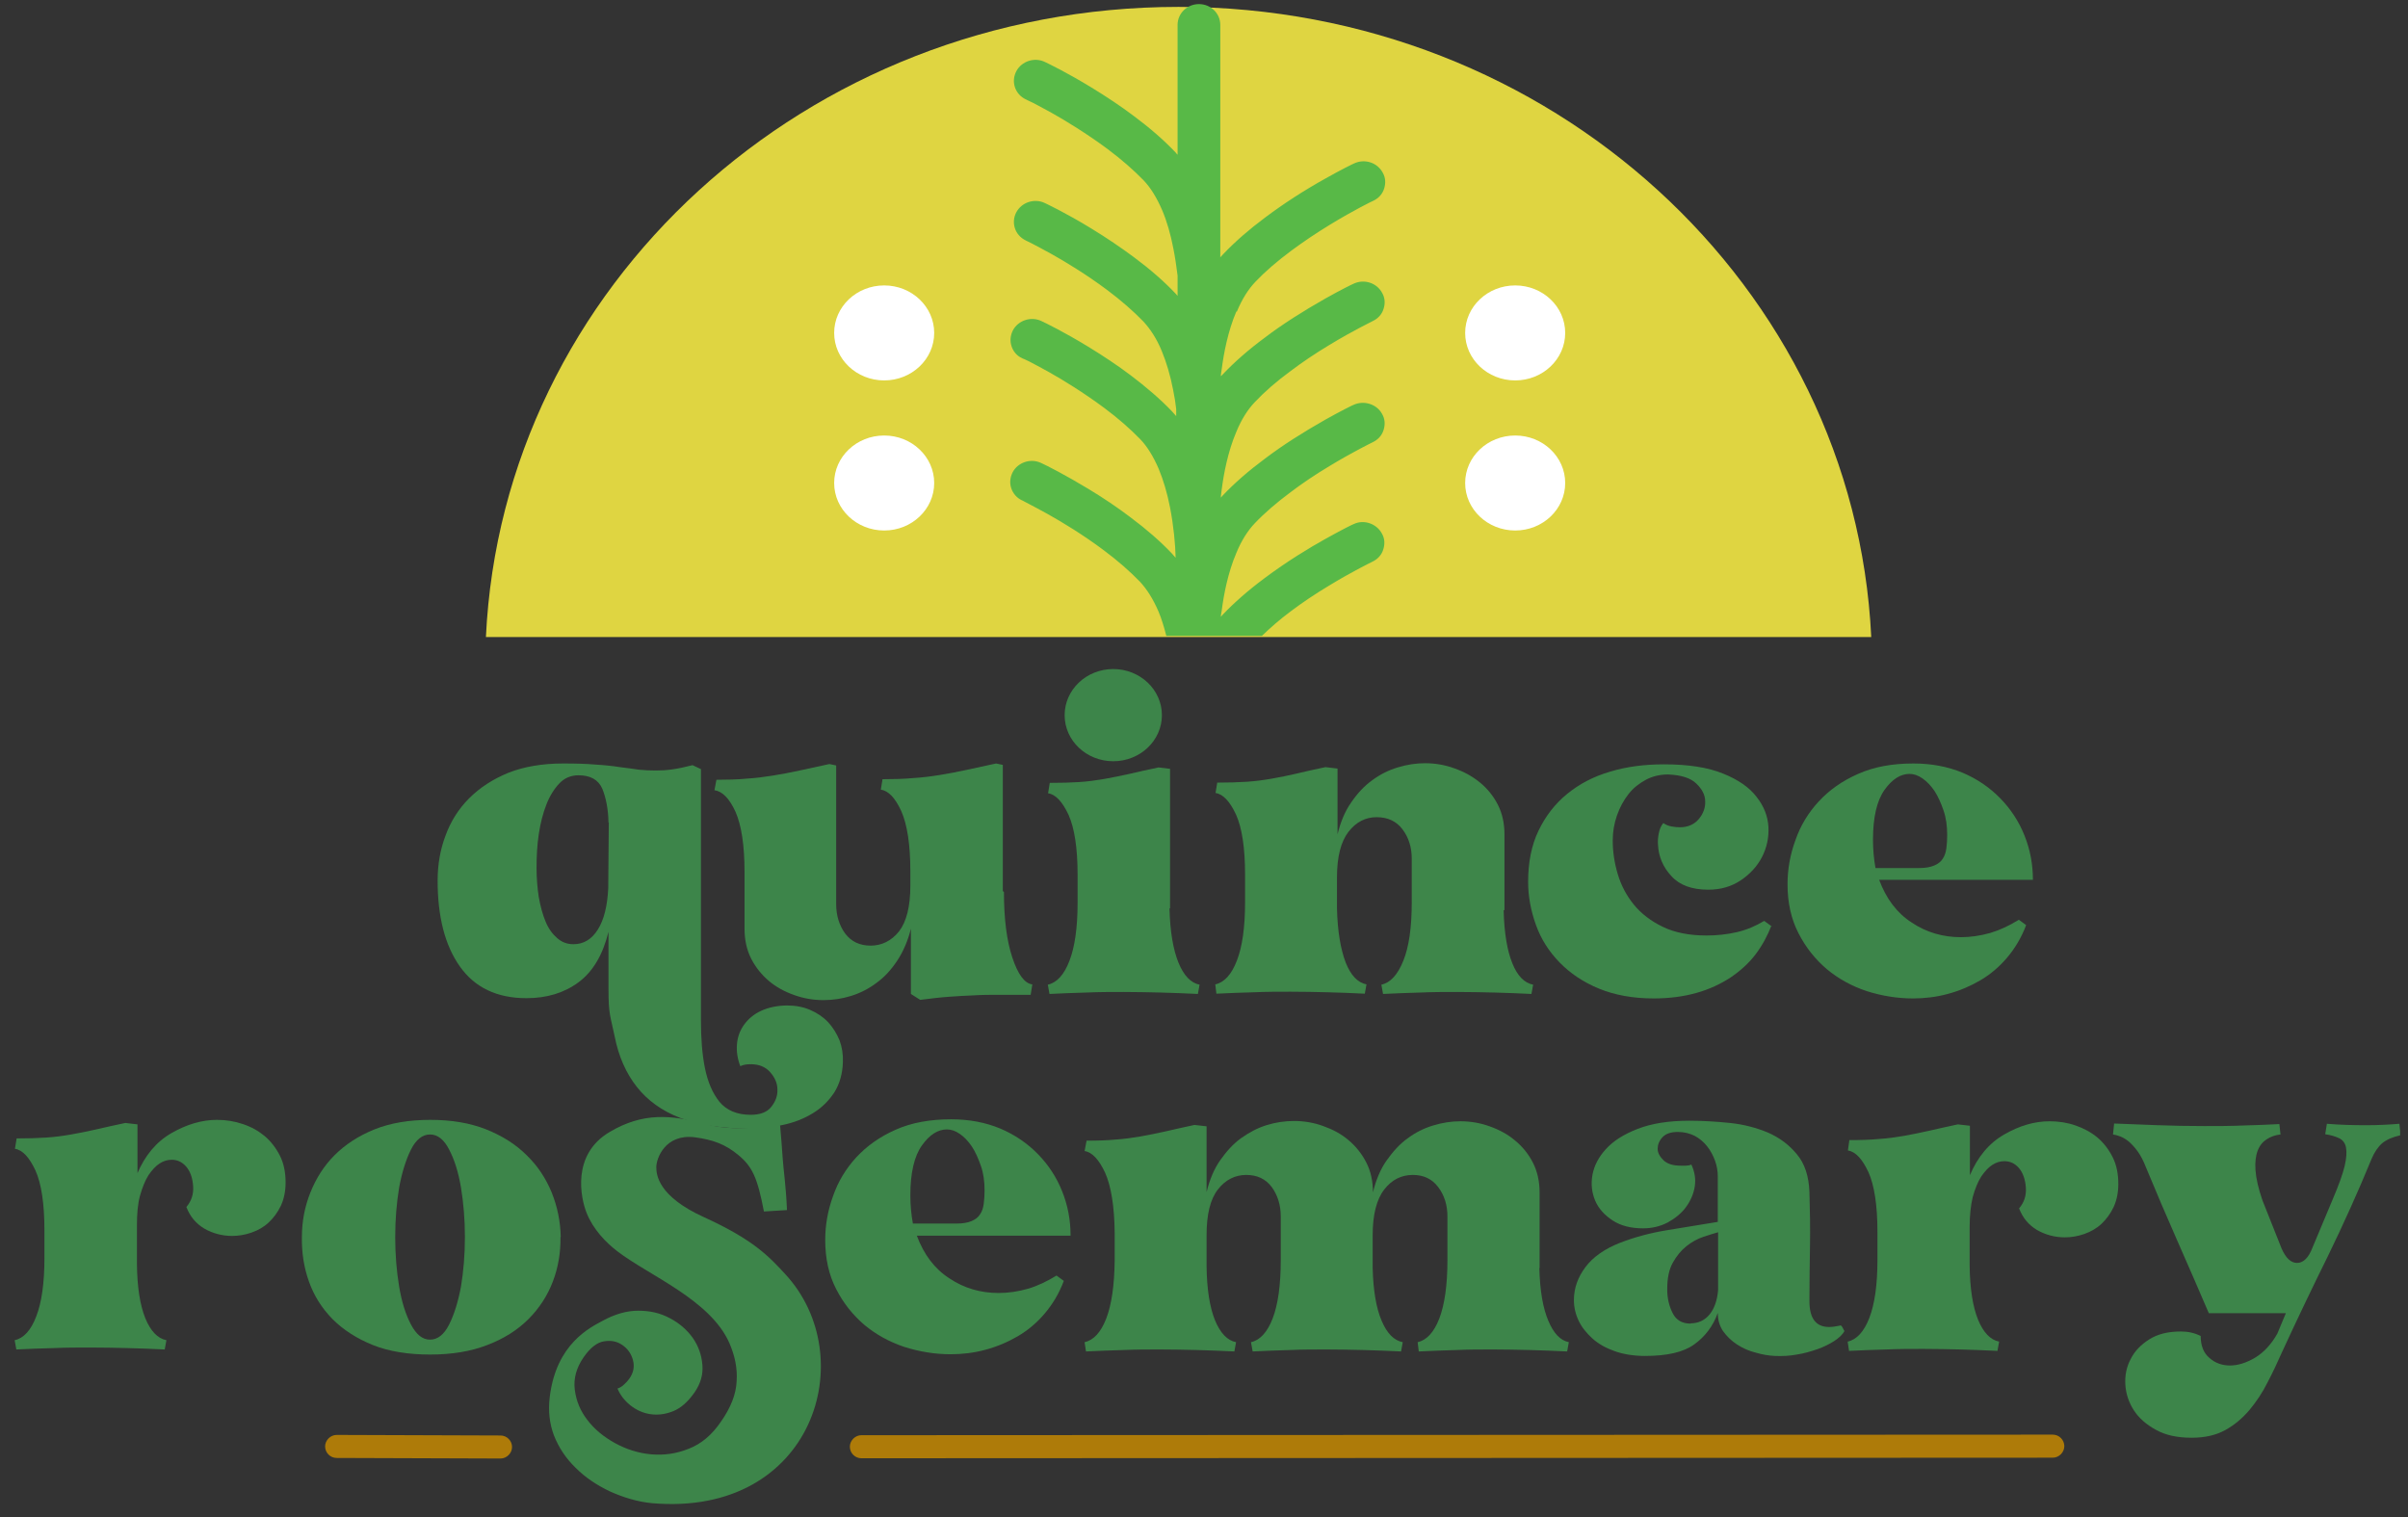
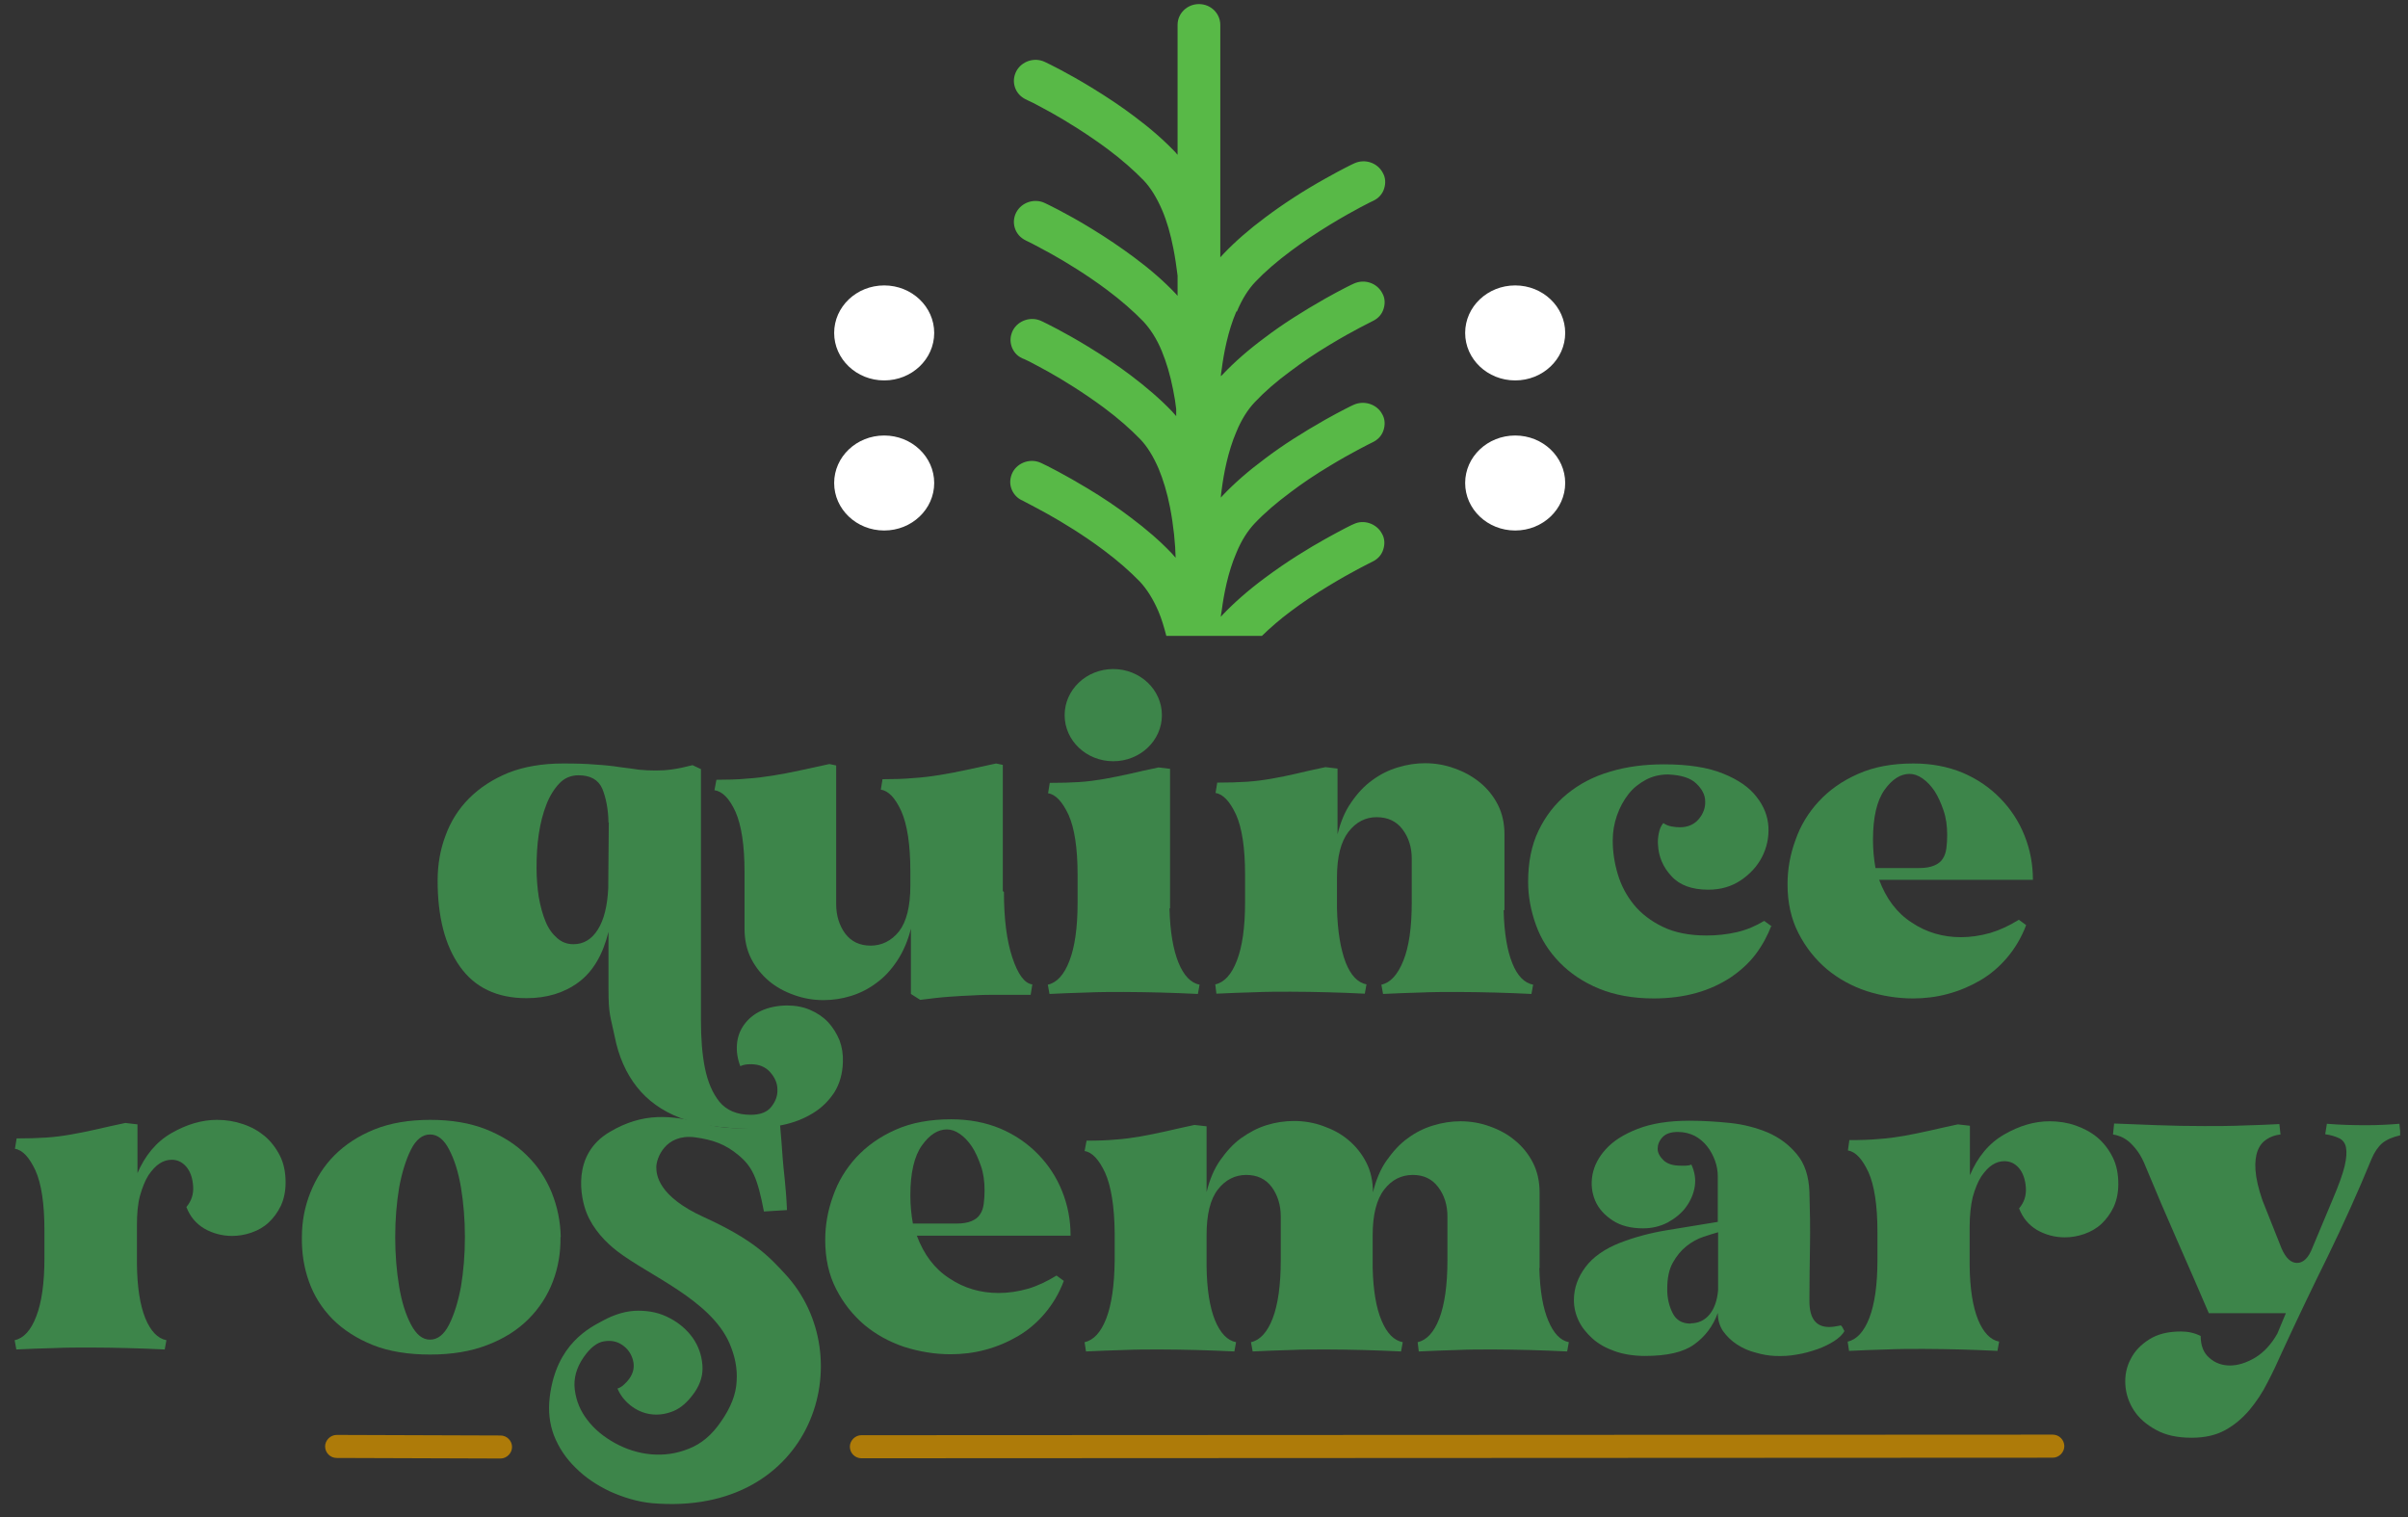
<svg xmlns="http://www.w3.org/2000/svg" fill="none" viewBox="0 0 73 46" height="46" width="73">
  <rect x="0" y="0" width="73" height="46" fill="#333333" stroke="none" />
  <g clip-path="url(#clip0_72_8493)" id="Asset 4">
    <g id="type_and_art">
      <g id="Group">
        <g id="Group_2">
          <g id="Group_3">
            <g id="Group_4">
              <path fill="#3D854A" d="M46.666 38.441C46.683 39.131 46.777 39.667 46.939 40.042C47.1 40.426 47.305 40.639 47.56 40.69L47.509 40.971C47.135 40.954 46.76 40.937 46.385 40.928C46.01 40.92 45.635 40.911 45.26 40.911C44.885 40.911 44.519 40.911 44.152 40.928C43.778 40.937 43.403 40.954 43.011 40.971L42.977 40.69C43.249 40.63 43.471 40.392 43.633 39.974C43.794 39.557 43.88 38.96 43.88 38.202V36.881C43.88 36.532 43.786 36.234 43.599 35.987C43.411 35.739 43.156 35.62 42.832 35.62C42.482 35.62 42.193 35.765 41.963 36.063C41.733 36.361 41.613 36.822 41.613 37.452V38.441C41.63 39.131 41.724 39.667 41.886 40.042C42.048 40.426 42.261 40.639 42.525 40.69L42.474 40.971C42.099 40.954 41.715 40.937 41.341 40.928C40.966 40.92 40.591 40.911 40.224 40.911C39.858 40.911 39.475 40.911 39.1 40.928C38.725 40.937 38.35 40.954 37.975 40.971L37.924 40.69C38.197 40.63 38.418 40.392 38.58 39.974C38.742 39.557 38.827 38.96 38.827 38.202V36.881C38.827 36.532 38.733 36.234 38.554 35.987C38.367 35.739 38.111 35.62 37.779 35.62C37.447 35.62 37.149 35.765 36.919 36.063C36.688 36.361 36.578 36.822 36.578 37.452V38.381C36.586 39.08 36.672 39.625 36.833 40.025C36.995 40.417 37.208 40.639 37.472 40.69L37.421 40.971C37.046 40.954 36.672 40.937 36.297 40.928C35.922 40.92 35.547 40.911 35.172 40.911C34.797 40.911 34.431 40.911 34.056 40.928C33.681 40.937 33.297 40.954 32.922 40.971L32.88 40.69C33.153 40.63 33.374 40.392 33.536 39.974C33.698 39.557 33.783 38.969 33.792 38.219V37.367C33.783 36.557 33.681 35.953 33.502 35.552C33.314 35.152 33.11 34.93 32.88 34.896L32.94 34.581C33.272 34.581 33.57 34.572 33.826 34.547C34.081 34.53 34.328 34.495 34.575 34.453C34.814 34.41 35.07 34.359 35.334 34.3C35.598 34.24 35.888 34.172 36.211 34.104L36.578 34.146V36.14C36.672 35.757 36.808 35.433 36.995 35.169C37.183 34.904 37.387 34.675 37.626 34.504C37.864 34.334 38.12 34.197 38.393 34.112C38.665 34.027 38.946 33.984 39.228 33.984C39.534 33.984 39.833 34.035 40.114 34.138C40.403 34.24 40.659 34.376 40.88 34.564C41.102 34.751 41.281 34.973 41.417 35.237C41.554 35.501 41.622 35.808 41.622 36.148C41.715 35.765 41.852 35.441 42.039 35.177C42.227 34.913 42.431 34.683 42.67 34.513C42.908 34.334 43.164 34.206 43.445 34.121C43.726 34.035 43.999 33.993 44.272 33.993C44.578 33.993 44.877 34.044 45.158 34.146C45.447 34.248 45.703 34.385 45.925 34.572C46.155 34.76 46.334 34.981 46.47 35.245C46.606 35.51 46.674 35.816 46.674 36.157V38.449L46.666 38.441Z" id="Vector" />
              <path fill="#3D854A" d="M55.8 40.179C55.8 40.179 55.842 40.204 55.868 40.264C55.894 40.324 55.91 40.349 55.919 40.349C55.859 40.46 55.749 40.562 55.604 40.656C55.459 40.749 55.288 40.835 55.093 40.903C54.897 40.971 54.692 41.031 54.471 41.065C54.249 41.107 54.028 41.116 53.806 41.107C53.618 41.099 53.422 41.065 53.218 41.005C53.014 40.954 52.826 40.869 52.656 40.758C52.485 40.647 52.349 40.511 52.238 40.358C52.127 40.196 52.076 40.008 52.076 39.804C51.931 40.204 51.693 40.519 51.361 40.758C51.028 40.997 50.534 41.107 49.87 41.107C49.52 41.107 49.214 41.056 48.949 40.962C48.685 40.869 48.455 40.741 48.276 40.579C48.097 40.417 47.952 40.238 47.859 40.042C47.765 39.846 47.714 39.633 47.714 39.412C47.714 39.054 47.833 38.722 48.063 38.415C48.293 38.108 48.643 37.861 49.12 37.674C49.563 37.503 50.04 37.375 50.568 37.29C51.096 37.205 51.599 37.12 52.076 37.043V35.68C52.076 35.509 52.051 35.348 51.991 35.186C51.931 35.024 51.855 34.879 51.752 34.751C51.65 34.623 51.523 34.513 51.378 34.436C51.224 34.359 51.054 34.317 50.866 34.317C50.653 34.317 50.5 34.368 50.398 34.478C50.295 34.589 50.253 34.709 50.253 34.828C50.253 34.956 50.321 35.066 50.432 35.177C50.551 35.288 50.722 35.339 50.952 35.339H51.105C51.156 35.339 51.216 35.331 51.275 35.305C51.378 35.526 51.412 35.748 51.378 35.969C51.344 36.191 51.25 36.404 51.114 36.592C50.977 36.779 50.79 36.932 50.56 37.06C50.33 37.179 50.083 37.239 49.81 37.239C49.444 37.239 49.137 37.162 48.89 37.001C48.643 36.839 48.464 36.643 48.361 36.404C48.259 36.166 48.225 35.901 48.276 35.62C48.327 35.339 48.464 35.075 48.685 34.836C48.907 34.589 49.23 34.385 49.648 34.223C50.066 34.061 50.585 33.976 51.216 33.976C51.616 33.976 52.025 34.001 52.443 34.044C52.86 34.087 53.244 34.189 53.593 34.334C53.942 34.487 54.232 34.7 54.471 34.99C54.709 35.271 54.837 35.654 54.854 36.14C54.871 36.677 54.88 37.231 54.871 37.784C54.862 38.338 54.854 38.892 54.854 39.446C54.854 39.966 55.05 40.23 55.45 40.23C55.544 40.23 55.655 40.213 55.783 40.187L55.8 40.179ZM51.25 40.119C51.488 40.119 51.684 40.025 51.829 39.846C51.974 39.667 52.059 39.42 52.085 39.114V37.358C51.965 37.392 51.821 37.435 51.642 37.495C51.463 37.554 51.292 37.648 51.13 37.776C50.969 37.904 50.832 38.066 50.713 38.279C50.594 38.492 50.543 38.756 50.543 39.088C50.543 39.344 50.594 39.582 50.705 39.804C50.815 40.025 50.994 40.127 51.258 40.127L51.25 40.119Z" id="Vector_2" />
              <path fill="#3D854A" d="M59.711 35.646C59.949 35.075 60.298 34.657 60.759 34.393C61.219 34.129 61.67 33.993 62.139 33.993C62.411 33.993 62.676 34.035 62.923 34.121C63.17 34.206 63.391 34.325 63.587 34.487C63.775 34.649 63.928 34.845 64.047 35.083C64.167 35.322 64.218 35.595 64.218 35.893C64.218 36.166 64.167 36.396 64.073 36.6C63.979 36.796 63.852 36.966 63.707 37.103C63.562 37.239 63.383 37.341 63.187 37.41C62.991 37.478 62.795 37.512 62.599 37.512C62.292 37.512 62.011 37.435 61.755 37.29C61.5 37.137 61.321 36.924 61.21 36.634C61.364 36.455 61.432 36.242 61.415 36.004C61.398 35.748 61.321 35.544 61.202 35.407C61.082 35.271 60.938 35.203 60.767 35.203C60.639 35.203 60.52 35.237 60.401 35.313C60.281 35.39 60.171 35.509 60.06 35.671C59.958 35.833 59.872 36.046 59.804 36.293C59.745 36.54 59.711 36.847 59.711 37.197V38.364C59.719 39.062 59.804 39.608 59.966 40.008C60.128 40.4 60.341 40.622 60.605 40.673L60.554 40.954C60.179 40.937 59.804 40.92 59.429 40.911C59.054 40.903 58.68 40.894 58.305 40.894C57.93 40.894 57.563 40.894 57.188 40.911C56.814 40.92 56.43 40.937 56.055 40.954L56.013 40.673C56.285 40.613 56.507 40.375 56.669 39.957C56.831 39.54 56.916 38.952 56.916 38.202V37.35C56.916 36.54 56.822 35.935 56.643 35.535C56.456 35.135 56.251 34.913 56.021 34.879L56.064 34.564C56.396 34.564 56.703 34.555 56.959 34.53C57.223 34.513 57.47 34.478 57.717 34.436C57.955 34.393 58.211 34.342 58.475 34.282C58.739 34.223 59.029 34.155 59.353 34.087L59.719 34.129V35.629L59.711 35.646Z" id="Vector_3" />
              <path fill="#3D854A" d="M72.764 34.419C72.534 34.47 72.356 34.547 72.219 34.657C72.091 34.768 71.981 34.93 71.895 35.135C71.486 36.131 71.043 37.111 70.575 38.074C70.098 39.037 69.638 40 69.186 40.98C69.05 41.286 68.905 41.602 68.743 41.908C68.59 42.215 68.402 42.496 68.189 42.752C67.976 42.999 67.737 43.203 67.456 43.357C67.175 43.51 66.843 43.587 66.442 43.587C66.008 43.587 65.65 43.51 65.36 43.348C65.062 43.186 64.841 42.99 64.687 42.752C64.534 42.513 64.449 42.258 64.431 41.976C64.415 41.695 64.466 41.44 64.593 41.201C64.713 40.962 64.9 40.767 65.156 40.605C65.411 40.443 65.727 40.366 66.119 40.366C66.332 40.366 66.528 40.409 66.715 40.502C66.715 40.792 66.8 41.014 66.979 41.167C67.15 41.32 67.363 41.397 67.601 41.397C67.84 41.397 68.095 41.32 68.368 41.158C68.632 40.997 68.862 40.749 69.041 40.426L69.297 39.812H66.962C66.647 39.071 66.323 38.338 65.999 37.597C65.675 36.864 65.36 36.123 65.053 35.382C64.977 35.186 64.892 35.024 64.798 34.896C64.704 34.768 64.611 34.674 64.534 34.606C64.449 34.538 64.363 34.487 64.278 34.453C64.193 34.419 64.116 34.402 64.057 34.393L64.091 34.061C64.508 34.078 64.951 34.095 65.411 34.112C65.871 34.129 66.34 34.138 66.817 34.138C67.218 34.138 67.61 34.138 68.002 34.121C68.394 34.112 68.76 34.095 69.101 34.078L69.135 34.393C68.973 34.41 68.837 34.461 68.717 34.538C68.598 34.615 68.504 34.726 68.445 34.879C68.385 35.032 68.359 35.228 68.376 35.475C68.394 35.722 68.462 36.029 68.59 36.396L69.169 37.853C69.297 38.142 69.45 38.287 69.638 38.287C69.825 38.287 69.987 38.134 70.106 37.819L70.72 36.353C70.898 35.935 71.018 35.603 71.078 35.356C71.137 35.109 71.146 34.922 71.12 34.785C71.094 34.649 71.018 34.555 70.907 34.504C70.796 34.453 70.66 34.41 70.49 34.385L70.541 34.069C70.95 34.104 71.35 34.112 71.751 34.112C72.1 34.112 72.424 34.095 72.739 34.069L72.773 34.402L72.764 34.419Z" id="Vector_4" />
            </g>
            <g id="Group_5">
              <path fill="#3D854A" d="M23.849 30.482C24.113 30.482 24.352 30.525 24.565 30.619C24.778 30.712 24.957 30.832 25.11 30.994C25.255 31.155 25.366 31.334 25.451 31.539C25.527 31.743 25.562 31.965 25.553 32.195C25.544 32.553 25.451 32.868 25.289 33.124C25.119 33.379 24.905 33.592 24.633 33.754C24.369 33.916 24.062 34.035 23.738 34.103C23.414 34.172 23.074 34.214 22.741 34.214C21.881 34.214 21.174 34.103 20.62 33.891C20.066 33.678 19.631 33.362 19.308 32.953C18.984 32.544 18.754 32.033 18.634 31.42C18.507 30.806 18.447 30.764 18.447 29.988V28.25C18.277 28.94 17.978 29.451 17.544 29.775C17.109 30.099 16.581 30.261 15.959 30.261C15.064 30.261 14.391 29.937 13.94 29.298C13.488 28.659 13.267 27.79 13.267 26.699C13.267 26.222 13.343 25.762 13.505 25.336C13.659 24.91 13.897 24.527 14.221 24.203C14.545 23.879 14.937 23.623 15.414 23.427C15.891 23.24 16.445 23.146 17.075 23.146C17.45 23.146 17.782 23.155 18.064 23.18C18.345 23.197 18.583 23.223 18.796 23.257C19.009 23.283 19.197 23.308 19.367 23.334C19.538 23.351 19.708 23.359 19.878 23.359C20.032 23.359 20.202 23.351 20.381 23.325C20.56 23.3 20.765 23.257 20.995 23.197L21.25 23.317V24.936C21.25 25.506 21.25 26.077 21.25 26.657C21.25 27.236 21.25 27.807 21.25 28.378V29.988C21.25 30.525 21.25 30.414 21.25 30.942C21.25 31.471 21.284 31.948 21.369 32.374C21.455 32.8 21.6 33.141 21.813 33.405C22.026 33.66 22.341 33.797 22.758 33.797C23.04 33.797 23.253 33.72 23.38 33.558C23.508 33.396 23.576 33.226 23.568 33.03C23.568 32.843 23.491 32.664 23.346 32.502C23.201 32.34 23.005 32.263 22.758 32.263C22.631 32.263 22.528 32.28 22.443 32.323C22.358 32.101 22.324 31.88 22.341 31.667C22.358 31.445 22.426 31.249 22.554 31.07C22.682 30.891 22.852 30.747 23.074 30.644C23.295 30.542 23.568 30.482 23.892 30.482H23.849ZM18.447 24.936C18.439 24.527 18.37 24.186 18.26 23.913C18.14 23.64 17.902 23.504 17.535 23.504C17.305 23.504 17.109 23.589 16.956 23.751C16.803 23.913 16.666 24.126 16.564 24.39C16.462 24.654 16.385 24.944 16.334 25.285C16.283 25.617 16.266 25.967 16.266 26.316C16.266 26.623 16.291 26.921 16.334 27.202C16.385 27.483 16.453 27.73 16.538 27.935C16.624 28.148 16.743 28.31 16.888 28.438C17.033 28.565 17.195 28.625 17.382 28.625C17.689 28.625 17.936 28.48 18.123 28.182C18.311 27.884 18.413 27.466 18.439 26.929L18.456 24.936H18.447Z" id="Vector_5" />
              <path fill="#3D854A" d="M30.435 27.04C30.435 27.858 30.52 28.523 30.691 29.034C30.861 29.545 31.066 29.818 31.296 29.843L31.245 30.159H30.29C30.026 30.159 29.762 30.159 29.515 30.176C29.268 30.184 29.021 30.201 28.774 30.218C28.527 30.235 28.237 30.269 27.896 30.312L27.615 30.133V28.156C27.521 28.523 27.385 28.846 27.197 29.128C27.01 29.409 26.805 29.63 26.567 29.801C26.328 29.98 26.073 30.108 25.8 30.193C25.527 30.278 25.246 30.32 24.965 30.32C24.658 30.32 24.36 30.269 24.079 30.167C23.789 30.065 23.534 29.928 23.312 29.741C23.091 29.554 22.912 29.332 22.775 29.068C22.639 28.804 22.571 28.497 22.571 28.156V26.435C22.571 25.626 22.477 25.021 22.298 24.612C22.111 24.203 21.898 23.99 21.659 23.956L21.719 23.64C22.051 23.64 22.358 23.632 22.631 23.606C22.903 23.589 23.167 23.555 23.431 23.513C23.696 23.47 23.968 23.419 24.241 23.359C24.514 23.3 24.82 23.232 25.144 23.163L25.349 23.206V27.407C25.349 27.756 25.442 28.054 25.621 28.301C25.809 28.548 26.064 28.668 26.396 28.668C26.729 28.668 27.027 28.523 27.257 28.233C27.479 27.943 27.598 27.483 27.598 26.853V26.418C27.598 25.609 27.504 25.004 27.325 24.595C27.138 24.186 26.933 23.973 26.703 23.939L26.754 23.623C27.087 23.623 27.393 23.615 27.675 23.589C27.956 23.572 28.22 23.538 28.484 23.496C28.748 23.453 29.021 23.402 29.294 23.342C29.575 23.283 29.873 23.215 30.197 23.146L30.401 23.189V27.015L30.435 27.04Z" id="Vector_6" />
              <path fill="#3D854A" d="M35.454 27.543C35.471 28.241 35.565 28.787 35.727 29.187C35.889 29.579 36.102 29.801 36.366 29.852L36.315 30.133C35.94 30.116 35.556 30.099 35.181 30.09C34.806 30.082 34.431 30.073 34.065 30.073C33.699 30.073 33.315 30.073 32.941 30.09C32.566 30.099 32.191 30.116 31.816 30.133L31.765 29.852C32.037 29.792 32.259 29.554 32.421 29.128C32.583 28.71 32.668 28.122 32.668 27.372V26.52C32.668 25.711 32.574 25.106 32.395 24.706C32.208 24.305 32.003 24.084 31.773 24.049L31.824 23.734C32.157 23.734 32.463 23.726 32.719 23.709C32.983 23.692 33.23 23.657 33.477 23.615C33.716 23.572 33.971 23.521 34.236 23.462C34.5 23.402 34.789 23.334 35.122 23.266L35.471 23.308V27.534L35.454 27.543Z" id="Vector_7" />
              <path fill="#3E864A" d="M45.584 27.602C45.601 28.293 45.694 28.829 45.848 29.204C46.001 29.588 46.214 29.801 46.478 29.852L46.427 30.133C46.052 30.116 45.678 30.099 45.303 30.09C44.928 30.082 44.553 30.073 44.178 30.073C43.803 30.073 43.437 30.073 43.062 30.09C42.687 30.099 42.303 30.116 41.928 30.133L41.877 29.852C42.15 29.792 42.371 29.554 42.542 29.128C42.712 28.71 42.798 28.122 42.798 27.355V26.035C42.798 25.685 42.704 25.387 42.516 25.14C42.329 24.893 42.065 24.774 41.733 24.774C41.4 24.774 41.111 24.919 40.88 25.217C40.65 25.515 40.531 25.975 40.531 26.606V27.534C40.548 28.233 40.642 28.778 40.795 29.179C40.949 29.571 41.162 29.792 41.426 29.843L41.375 30.125C41 30.108 40.625 30.09 40.25 30.082C39.875 30.073 39.5 30.065 39.125 30.065C38.75 30.065 38.384 30.065 38.018 30.082C37.643 30.09 37.268 30.108 36.876 30.125L36.842 29.843C37.114 29.784 37.336 29.545 37.498 29.119C37.66 28.702 37.745 28.114 37.745 27.364V26.512C37.745 25.702 37.651 25.098 37.472 24.697C37.285 24.297 37.08 24.075 36.85 24.041L36.901 23.726C37.234 23.726 37.541 23.717 37.796 23.7C38.06 23.683 38.307 23.649 38.554 23.606C38.793 23.564 39.049 23.513 39.304 23.453C39.56 23.393 39.849 23.325 40.182 23.257L40.548 23.3V25.294C40.642 24.91 40.778 24.586 40.966 24.322C41.153 24.049 41.358 23.828 41.596 23.657C41.835 23.479 42.09 23.351 42.371 23.266C42.653 23.18 42.925 23.138 43.198 23.138C43.505 23.138 43.803 23.189 44.084 23.291C44.374 23.393 44.629 23.53 44.859 23.717C45.09 23.905 45.269 24.126 45.405 24.39C45.541 24.654 45.609 24.961 45.609 25.294V27.585L45.584 27.602Z" id="Vector_8" />
              <path fill="#3D854A" d="M53.705 28.054C53.586 28.361 53.432 28.651 53.228 28.923C53.023 29.196 52.768 29.426 52.469 29.63C52.171 29.826 51.83 29.988 51.438 30.099C51.047 30.21 50.612 30.269 50.135 30.269C49.504 30.269 48.95 30.167 48.473 29.971C47.996 29.775 47.596 29.503 47.281 29.179C46.957 28.846 46.718 28.472 46.565 28.046C46.411 27.619 46.326 27.185 46.326 26.733C46.326 26.145 46.428 25.626 46.641 25.183C46.854 24.74 47.144 24.365 47.511 24.067C47.877 23.768 48.311 23.538 48.814 23.393C49.317 23.24 49.862 23.172 50.45 23.172C51.183 23.172 51.779 23.266 52.239 23.453C52.699 23.64 53.032 23.87 53.253 24.16C53.475 24.441 53.594 24.748 53.611 25.072C53.628 25.396 53.56 25.702 53.415 25.984C53.27 26.265 53.049 26.503 52.768 26.691C52.486 26.878 52.163 26.972 51.788 26.972C51.294 26.972 50.919 26.836 50.672 26.563C50.416 26.29 50.28 25.967 50.263 25.609C50.254 25.498 50.263 25.379 50.288 25.259C50.314 25.132 50.356 25.029 50.425 24.953C50.501 25.004 50.578 25.038 50.672 25.055C50.757 25.072 50.85 25.08 50.927 25.08C51.166 25.08 51.362 24.995 51.498 24.833C51.634 24.672 51.703 24.484 51.694 24.297C51.694 24.101 51.6 23.922 51.421 23.751C51.242 23.581 50.961 23.496 50.569 23.479C50.331 23.479 50.101 23.53 49.896 23.64C49.692 23.751 49.513 23.888 49.368 24.075C49.223 24.262 49.104 24.476 49.019 24.723C48.933 24.97 48.891 25.217 48.891 25.481C48.891 25.822 48.942 26.163 49.044 26.503C49.146 26.844 49.308 27.151 49.53 27.424C49.751 27.696 50.05 27.926 50.407 28.097C50.774 28.276 51.217 28.361 51.737 28.361C52.052 28.361 52.359 28.327 52.657 28.259C52.955 28.19 53.228 28.071 53.483 27.918L53.705 28.08V28.054Z" id="Vector_9" />
              <path fill="#3D854A" d="M56.968 26.674C57.181 27.245 57.505 27.679 57.956 27.969C58.4 28.267 58.902 28.412 59.447 28.412C59.737 28.412 60.035 28.369 60.334 28.284C60.623 28.199 60.913 28.063 61.203 27.884L61.424 28.046C61.279 28.429 61.083 28.753 60.845 29.034C60.606 29.315 60.334 29.545 60.027 29.724C59.72 29.903 59.396 30.039 59.047 30.133C58.698 30.227 58.348 30.269 57.99 30.269C57.522 30.269 57.053 30.193 56.593 30.048C56.133 29.895 55.733 29.673 55.383 29.383C55.034 29.085 54.744 28.727 54.523 28.293C54.301 27.867 54.19 27.364 54.19 26.81C54.19 26.358 54.267 25.915 54.429 25.472C54.582 25.029 54.821 24.637 55.136 24.297C55.452 23.956 55.843 23.675 56.329 23.462C56.806 23.248 57.368 23.146 58.008 23.146C58.553 23.146 59.047 23.24 59.499 23.427C59.942 23.615 60.325 23.879 60.64 24.203C60.956 24.527 61.203 24.901 61.373 25.328C61.544 25.753 61.629 26.197 61.629 26.674H56.985H56.968ZM56.781 25.464C56.781 25.753 56.806 26.035 56.857 26.316H58.178C58.365 26.316 58.519 26.29 58.638 26.239C58.757 26.188 58.843 26.12 58.894 26.035C58.953 25.95 58.987 25.847 59.005 25.72C59.022 25.592 59.03 25.455 59.03 25.311C59.03 25.038 58.996 24.791 58.919 24.569C58.843 24.348 58.757 24.152 58.647 23.981C58.536 23.819 58.417 23.692 58.28 23.598C58.144 23.504 58.016 23.462 57.888 23.462C57.616 23.462 57.36 23.623 57.13 23.947C56.9 24.271 56.781 24.774 56.781 25.455V25.464Z" id="Vector_10" />
              <g id="Group_6">
                <path fill="#3D854A" d="M23.125 34.155L23.645 34.069C23.679 34.427 23.704 34.785 23.73 35.143C23.755 35.501 23.824 35.918 23.858 36.685L23.159 36.728C22.963 35.697 22.801 35.365 22.392 35.024C21.983 34.683 21.617 34.555 21.063 34.478C20.16 34.368 19.896 35.126 19.896 35.382C19.896 35.62 19.955 36.268 21.336 36.898C22.835 37.58 23.312 38.091 23.798 38.619C26.133 41.124 24.667 45.989 19.776 45.572C19.316 45.529 18.89 45.393 18.49 45.214C18.098 45.027 17.748 44.797 17.45 44.498C17.152 44.209 16.939 43.885 16.794 43.519C16.658 43.161 16.615 42.769 16.666 42.351C16.862 40.732 17.893 40.247 18.268 40.042C18.643 39.838 19.001 39.736 19.35 39.736C19.7 39.736 20.015 39.804 20.313 39.966C20.603 40.119 20.833 40.323 21.003 40.562C21.174 40.809 21.267 41.073 21.293 41.371C21.319 41.67 21.242 41.942 21.054 42.215C20.85 42.505 20.637 42.692 20.398 42.786C20.16 42.88 19.93 42.905 19.708 42.871C19.487 42.837 19.282 42.743 19.103 42.598C18.924 42.453 18.797 42.283 18.72 42.096C18.797 42.07 18.865 42.028 18.924 41.968C18.984 41.917 19.035 41.857 19.078 41.797C19.206 41.618 19.24 41.431 19.189 41.235C19.137 41.039 19.027 40.886 18.865 40.775C18.703 40.664 18.524 40.63 18.311 40.664C18.098 40.698 17.893 40.86 17.697 41.141C17.476 41.457 17.382 41.789 17.425 42.13C17.467 42.471 17.595 42.777 17.808 43.05C18.021 43.331 18.302 43.561 18.643 43.749C18.984 43.936 19.35 44.055 19.742 44.09C20.126 44.123 20.509 44.072 20.884 43.919C21.259 43.774 21.583 43.502 21.855 43.101C22.154 42.675 22.316 42.266 22.332 41.866C22.358 41.465 22.273 41.09 22.111 40.715C21.532 39.403 19.674 38.67 18.72 37.938C18.362 37.665 17.979 37.265 17.783 36.77C17.612 36.344 17.305 34.998 18.498 34.308C19.487 33.729 20.33 33.788 21.395 34.078C21.924 34.223 22.52 34.231 23.099 34.155H23.125Z" id="Vector_11" />
                <g id="Group_7">
                  <path fill="#3D854A" d="M4.151 35.603C4.389 35.032 4.739 34.615 5.199 34.351C5.659 34.087 6.119 33.95 6.579 33.95C6.852 33.95 7.116 33.993 7.363 34.078C7.619 34.163 7.832 34.282 8.027 34.444C8.215 34.606 8.368 34.802 8.488 35.041C8.607 35.279 8.658 35.552 8.658 35.85C8.658 36.123 8.607 36.353 8.513 36.557C8.419 36.753 8.292 36.924 8.147 37.06C8.002 37.196 7.823 37.299 7.627 37.367C7.431 37.435 7.235 37.469 7.039 37.469C6.732 37.469 6.451 37.392 6.196 37.248C5.94 37.094 5.761 36.881 5.65 36.592C5.804 36.413 5.872 36.2 5.855 35.961C5.838 35.697 5.761 35.501 5.642 35.365C5.522 35.228 5.378 35.16 5.207 35.16C5.079 35.16 4.96 35.194 4.841 35.271C4.722 35.347 4.611 35.467 4.5 35.629C4.398 35.791 4.313 36.004 4.244 36.251C4.176 36.498 4.151 36.804 4.151 37.154V38.321C4.159 39.02 4.244 39.565 4.406 39.966C4.568 40.358 4.781 40.579 5.045 40.63L4.994 40.911C4.619 40.894 4.244 40.877 3.87 40.869C3.495 40.86 3.12 40.852 2.745 40.852C2.37 40.852 2.004 40.852 1.629 40.869C1.254 40.877 0.87 40.894 0.495 40.911L0.444 40.63C0.717 40.571 0.939 40.332 1.1 39.906C1.262 39.488 1.347 38.901 1.347 38.151V37.299C1.347 36.489 1.254 35.884 1.075 35.484C0.887 35.083 0.683 34.862 0.453 34.828L0.504 34.513C0.836 34.513 1.143 34.504 1.399 34.487C1.663 34.47 1.91 34.436 2.157 34.393C2.396 34.351 2.651 34.3 2.915 34.24C3.179 34.18 3.469 34.112 3.801 34.044L4.168 34.087V35.586L4.151 35.603Z" id="Vector_12" />
                  <path fill="#3D854A" d="M16.991 37.503C16.999 37.972 16.923 38.423 16.761 38.849C16.599 39.276 16.352 39.659 16.02 39.991C15.687 40.324 15.27 40.588 14.775 40.775C14.273 40.971 13.694 41.065 13.037 41.065C12.381 41.065 11.785 40.971 11.299 40.775C10.814 40.579 10.405 40.315 10.081 39.991C9.757 39.659 9.518 39.284 9.365 38.849C9.212 38.423 9.144 37.972 9.152 37.503C9.152 37.035 9.237 36.583 9.408 36.157C9.578 35.731 9.817 35.347 10.14 35.024C10.464 34.7 10.865 34.436 11.35 34.24C11.836 34.044 12.407 33.95 13.046 33.95C13.685 33.95 14.247 34.044 14.742 34.24C15.227 34.436 15.636 34.691 15.968 35.024C16.301 35.347 16.548 35.722 16.727 36.157C16.897 36.583 16.991 37.035 16.999 37.503H16.991ZM13.037 40.613C13.267 40.613 13.463 40.46 13.617 40.153C13.77 39.846 13.889 39.463 13.975 39.003C14.051 38.543 14.094 38.04 14.094 37.503C14.094 36.966 14.051 36.464 13.975 36.004C13.898 35.544 13.779 35.16 13.617 34.853C13.463 34.547 13.267 34.393 13.037 34.393C12.807 34.393 12.611 34.547 12.458 34.853C12.305 35.16 12.185 35.544 12.1 36.004C12.024 36.464 11.981 36.966 11.981 37.503C11.981 38.04 12.024 38.543 12.1 39.003C12.177 39.463 12.296 39.846 12.458 40.153C12.62 40.46 12.807 40.613 13.037 40.613Z" id="Vector_13" />
                  <path fill="#3D854A" d="M27.794 37.461C28.007 38.032 28.331 38.466 28.783 38.756C29.226 39.054 29.728 39.199 30.274 39.199C30.563 39.199 30.862 39.156 31.16 39.071C31.45 38.986 31.739 38.849 32.029 38.67L32.25 38.832C32.106 39.216 31.91 39.54 31.671 39.821C31.433 40.102 31.16 40.332 30.853 40.511C30.546 40.69 30.223 40.826 29.873 40.92C29.524 41.014 29.175 41.056 28.817 41.056C28.348 41.056 27.88 40.98 27.419 40.835C26.959 40.681 26.559 40.46 26.209 40.17C25.86 39.872 25.57 39.514 25.349 39.08C25.127 38.654 25.017 38.151 25.017 37.597C25.017 37.145 25.093 36.702 25.255 36.259C25.409 35.816 25.647 35.424 25.962 35.083C26.278 34.743 26.67 34.461 27.155 34.248C27.632 34.035 28.195 33.933 28.834 33.933C29.379 33.933 29.873 34.027 30.325 34.214C30.768 34.402 31.151 34.666 31.467 34.99C31.782 35.313 32.029 35.688 32.199 36.114C32.37 36.54 32.455 36.983 32.455 37.461H27.811H27.794ZM27.598 36.242C27.598 36.532 27.624 36.813 27.675 37.094H28.996C29.183 37.094 29.336 37.069 29.456 37.018C29.575 36.966 29.66 36.898 29.711 36.813C29.771 36.728 29.805 36.626 29.822 36.498C29.839 36.37 29.848 36.234 29.848 36.089C29.848 35.816 29.814 35.569 29.737 35.348C29.66 35.126 29.575 34.93 29.464 34.76C29.354 34.598 29.234 34.47 29.098 34.376C28.962 34.282 28.834 34.24 28.706 34.24C28.433 34.24 28.178 34.402 27.948 34.726C27.718 35.049 27.598 35.552 27.598 36.234V36.242Z" id="Vector_14" />
                </g>
              </g>
            </g>
          </g>
          <path fill="#3D854A" d="M33.749 23.078C34.563 23.078 35.224 22.453 35.224 21.681C35.224 20.909 34.563 20.283 33.749 20.283C32.935 20.283 32.275 20.909 32.275 21.681C32.275 22.453 32.935 23.078 33.749 23.078Z" id="Vector_15" />
          <g id="Group_8">
-             <path fill="#DFD541" d="M14.731 19.312C15.234 8.679 24.445 0.209 35.726 0.209C47.007 0.209 56.217 8.679 56.728 19.312H14.731Z" id="Vector_16" />
            <path fill="white" d="M26.805 16.083C27.642 16.083 28.321 15.438 28.321 14.643C28.321 13.848 27.642 13.203 26.805 13.203C25.967 13.203 25.288 13.848 25.288 14.643C25.288 15.438 25.967 16.083 26.805 16.083Z" id="Vector_17" />
            <path fill="white" d="M26.805 11.533C27.642 11.533 28.321 10.888 28.321 10.093C28.321 9.298 27.642 8.653 26.805 8.653C25.967 8.653 25.288 9.298 25.288 10.093C25.288 10.888 25.967 11.533 26.805 11.533Z" id="Vector_18" />
            <path fill="white" d="M45.934 16.083C46.771 16.083 47.45 15.438 47.45 14.643C47.45 13.848 46.771 13.203 45.934 13.203C45.096 13.203 44.417 13.848 44.417 14.643C44.417 15.438 45.096 16.083 45.934 16.083Z" id="Vector_19" />
            <path fill="white" d="M45.934 11.533C46.771 11.533 47.45 10.888 47.45 10.093C47.45 9.298 46.771 8.653 45.934 8.653C45.096 8.653 44.417 9.298 44.417 10.093C44.417 10.888 45.096 11.533 45.934 11.533Z" id="Vector_20" />
            <path fill="#58B947" d="M37.497 9.445C37.651 9.071 37.846 8.764 38.059 8.542C38.349 8.236 38.715 7.92 39.15 7.597C39.508 7.332 39.9 7.068 40.317 6.813C41.059 6.361 41.621 6.088 41.63 6.088C41.791 6.012 41.911 5.884 41.962 5.714C42.013 5.552 42.004 5.381 41.919 5.236C41.757 4.93 41.374 4.802 41.05 4.955C41.008 4.972 40.675 5.134 40.19 5.407C39.516 5.782 38.903 6.182 38.358 6.591C37.864 6.958 37.437 7.332 37.097 7.69C37.062 7.724 37.029 7.767 36.994 7.801V0.755C36.994 0.405 36.705 0.124 36.347 0.124C35.989 0.124 35.699 0.405 35.699 0.755V4.691C35.699 4.691 35.648 4.64 35.631 4.614C35.282 4.248 34.864 3.882 34.37 3.515C33.987 3.226 33.552 2.936 33.092 2.655C32.368 2.212 31.788 1.93 31.678 1.879C31.362 1.726 30.971 1.854 30.809 2.161C30.732 2.314 30.715 2.476 30.766 2.638C30.817 2.8 30.936 2.936 31.098 3.013C31.098 3.013 31.141 3.03 31.149 3.038L31.311 3.115C31.448 3.183 31.644 3.294 31.882 3.422C32.308 3.66 32.947 4.052 33.569 4.512C34.004 4.836 34.37 5.16 34.668 5.466C34.881 5.688 35.069 5.995 35.231 6.37C35.376 6.71 35.486 7.094 35.572 7.537C35.623 7.793 35.665 8.082 35.699 8.355V8.968C35.699 8.968 35.657 8.917 35.631 8.892C35.282 8.525 34.873 8.167 34.37 7.793C33.978 7.503 33.552 7.213 33.092 6.932C32.3 6.446 31.678 6.157 31.678 6.157C31.362 6.003 30.971 6.131 30.809 6.438C30.732 6.583 30.715 6.753 30.766 6.915C30.817 7.077 30.936 7.213 31.098 7.29C31.098 7.29 31.141 7.315 31.149 7.315L31.303 7.392C31.439 7.46 31.635 7.571 31.874 7.699C32.3 7.937 32.947 8.329 33.561 8.789C33.995 9.113 34.362 9.437 34.66 9.744C34.873 9.974 35.069 10.272 35.222 10.647C35.358 10.979 35.478 11.371 35.563 11.814C35.606 12.027 35.64 12.232 35.657 12.402V12.555C35.657 12.555 35.657 12.598 35.657 12.615C35.614 12.564 35.572 12.521 35.529 12.47C35.179 12.104 34.754 11.738 34.268 11.371C33.884 11.081 33.45 10.792 32.99 10.511C32.266 10.068 31.686 9.786 31.575 9.735C31.26 9.582 30.868 9.71 30.706 10.016C30.63 10.17 30.613 10.332 30.664 10.493C30.715 10.655 30.834 10.792 30.971 10.851C30.988 10.86 31.03 10.885 31.047 10.885L31.209 10.962C31.345 11.03 31.541 11.141 31.78 11.269C32.206 11.507 32.845 11.899 33.467 12.36C33.901 12.683 34.268 13.007 34.566 13.314C34.779 13.535 34.967 13.842 35.128 14.217C35.265 14.549 35.384 14.941 35.469 15.376C35.58 15.947 35.631 16.5 35.64 16.909C35.597 16.867 35.563 16.816 35.52 16.773C35.171 16.407 34.762 16.049 34.259 15.674C33.876 15.384 33.45 15.095 32.981 14.813C32.291 14.396 31.737 14.115 31.567 14.038C31.252 13.885 30.86 14.012 30.698 14.319C30.621 14.473 30.604 14.643 30.655 14.796C30.706 14.958 30.826 15.095 30.971 15.163C30.971 15.163 31.03 15.188 31.039 15.197L31.201 15.282C31.337 15.35 31.533 15.461 31.771 15.589C32.197 15.827 32.845 16.219 33.458 16.679C33.893 17.003 34.259 17.327 34.557 17.634C34.771 17.864 34.958 18.162 35.12 18.537C35.214 18.758 35.29 19.014 35.358 19.278H38.255C38.511 19.031 38.792 18.784 39.124 18.537C39.474 18.273 39.866 18.009 40.292 17.753C40.965 17.344 41.502 17.08 41.604 17.029C41.766 16.952 41.885 16.824 41.936 16.654C41.987 16.492 41.979 16.321 41.894 16.177C41.732 15.87 41.34 15.742 41.042 15.887C41.025 15.887 40.684 16.057 40.164 16.347C39.704 16.603 39.014 17.02 38.332 17.531C37.838 17.898 37.412 18.273 37.071 18.631C37.054 18.656 37.029 18.673 37.011 18.699C37.011 18.639 37.029 18.571 37.037 18.511C37.097 18.043 37.224 17.361 37.48 16.765C37.633 16.39 37.829 16.083 38.042 15.861C38.332 15.555 38.699 15.239 39.133 14.916C39.482 14.651 39.874 14.387 40.3 14.132C40.973 13.723 41.51 13.459 41.612 13.408C41.774 13.331 41.894 13.203 41.945 13.033C41.996 12.871 41.987 12.7 41.902 12.555C41.74 12.249 41.348 12.129 41.033 12.274C40.99 12.291 40.658 12.453 40.172 12.726C39.499 13.109 38.877 13.501 38.341 13.91C37.846 14.277 37.42 14.651 37.08 15.009C37.054 15.035 37.037 15.06 37.011 15.086C37.011 15.009 37.029 14.924 37.037 14.839C37.097 14.37 37.224 13.689 37.48 13.092C37.633 12.717 37.829 12.411 38.042 12.189C38.332 11.882 38.699 11.559 39.133 11.243C39.482 10.979 39.874 10.715 40.3 10.459C41.042 10.008 41.604 9.744 41.612 9.735C41.774 9.658 41.894 9.531 41.945 9.36C41.996 9.198 41.987 9.028 41.902 8.883C41.74 8.576 41.357 8.449 41.033 8.602C40.99 8.619 40.658 8.781 40.172 9.054C39.499 9.437 38.877 9.829 38.341 10.238C37.846 10.604 37.429 10.971 37.08 11.337C37.054 11.363 37.037 11.388 37.011 11.405C37.011 11.337 37.029 11.26 37.037 11.192C37.097 10.723 37.224 10.042 37.48 9.445H37.497Z" id="Vector_21" />
          </g>
        </g>
        <path fill="#AE7B09" d="M10.206 44.2C10.01 44.2 9.856 44.038 9.856 43.851C9.856 43.663 10.018 43.502 10.206 43.502L15.173 43.519C15.369 43.519 15.523 43.681 15.523 43.868C15.523 44.055 15.361 44.217 15.173 44.217L10.206 44.2ZM26.113 44.209C25.917 44.209 25.764 44.047 25.764 43.859C25.764 43.672 25.926 43.51 26.113 43.51L62.231 43.493C62.427 43.493 62.581 43.655 62.581 43.842C62.581 44.03 62.419 44.192 62.231 44.192L26.113 44.209Z" id="Vector_22" />
      </g>
    </g>
  </g>
  <defs>
    <clipPath id="clip0_72_8493">
      <rect transform="translate(0.449 0.124)" fill="white" height="45.473" width="72.313" />
    </clipPath>
  </defs>
</svg>